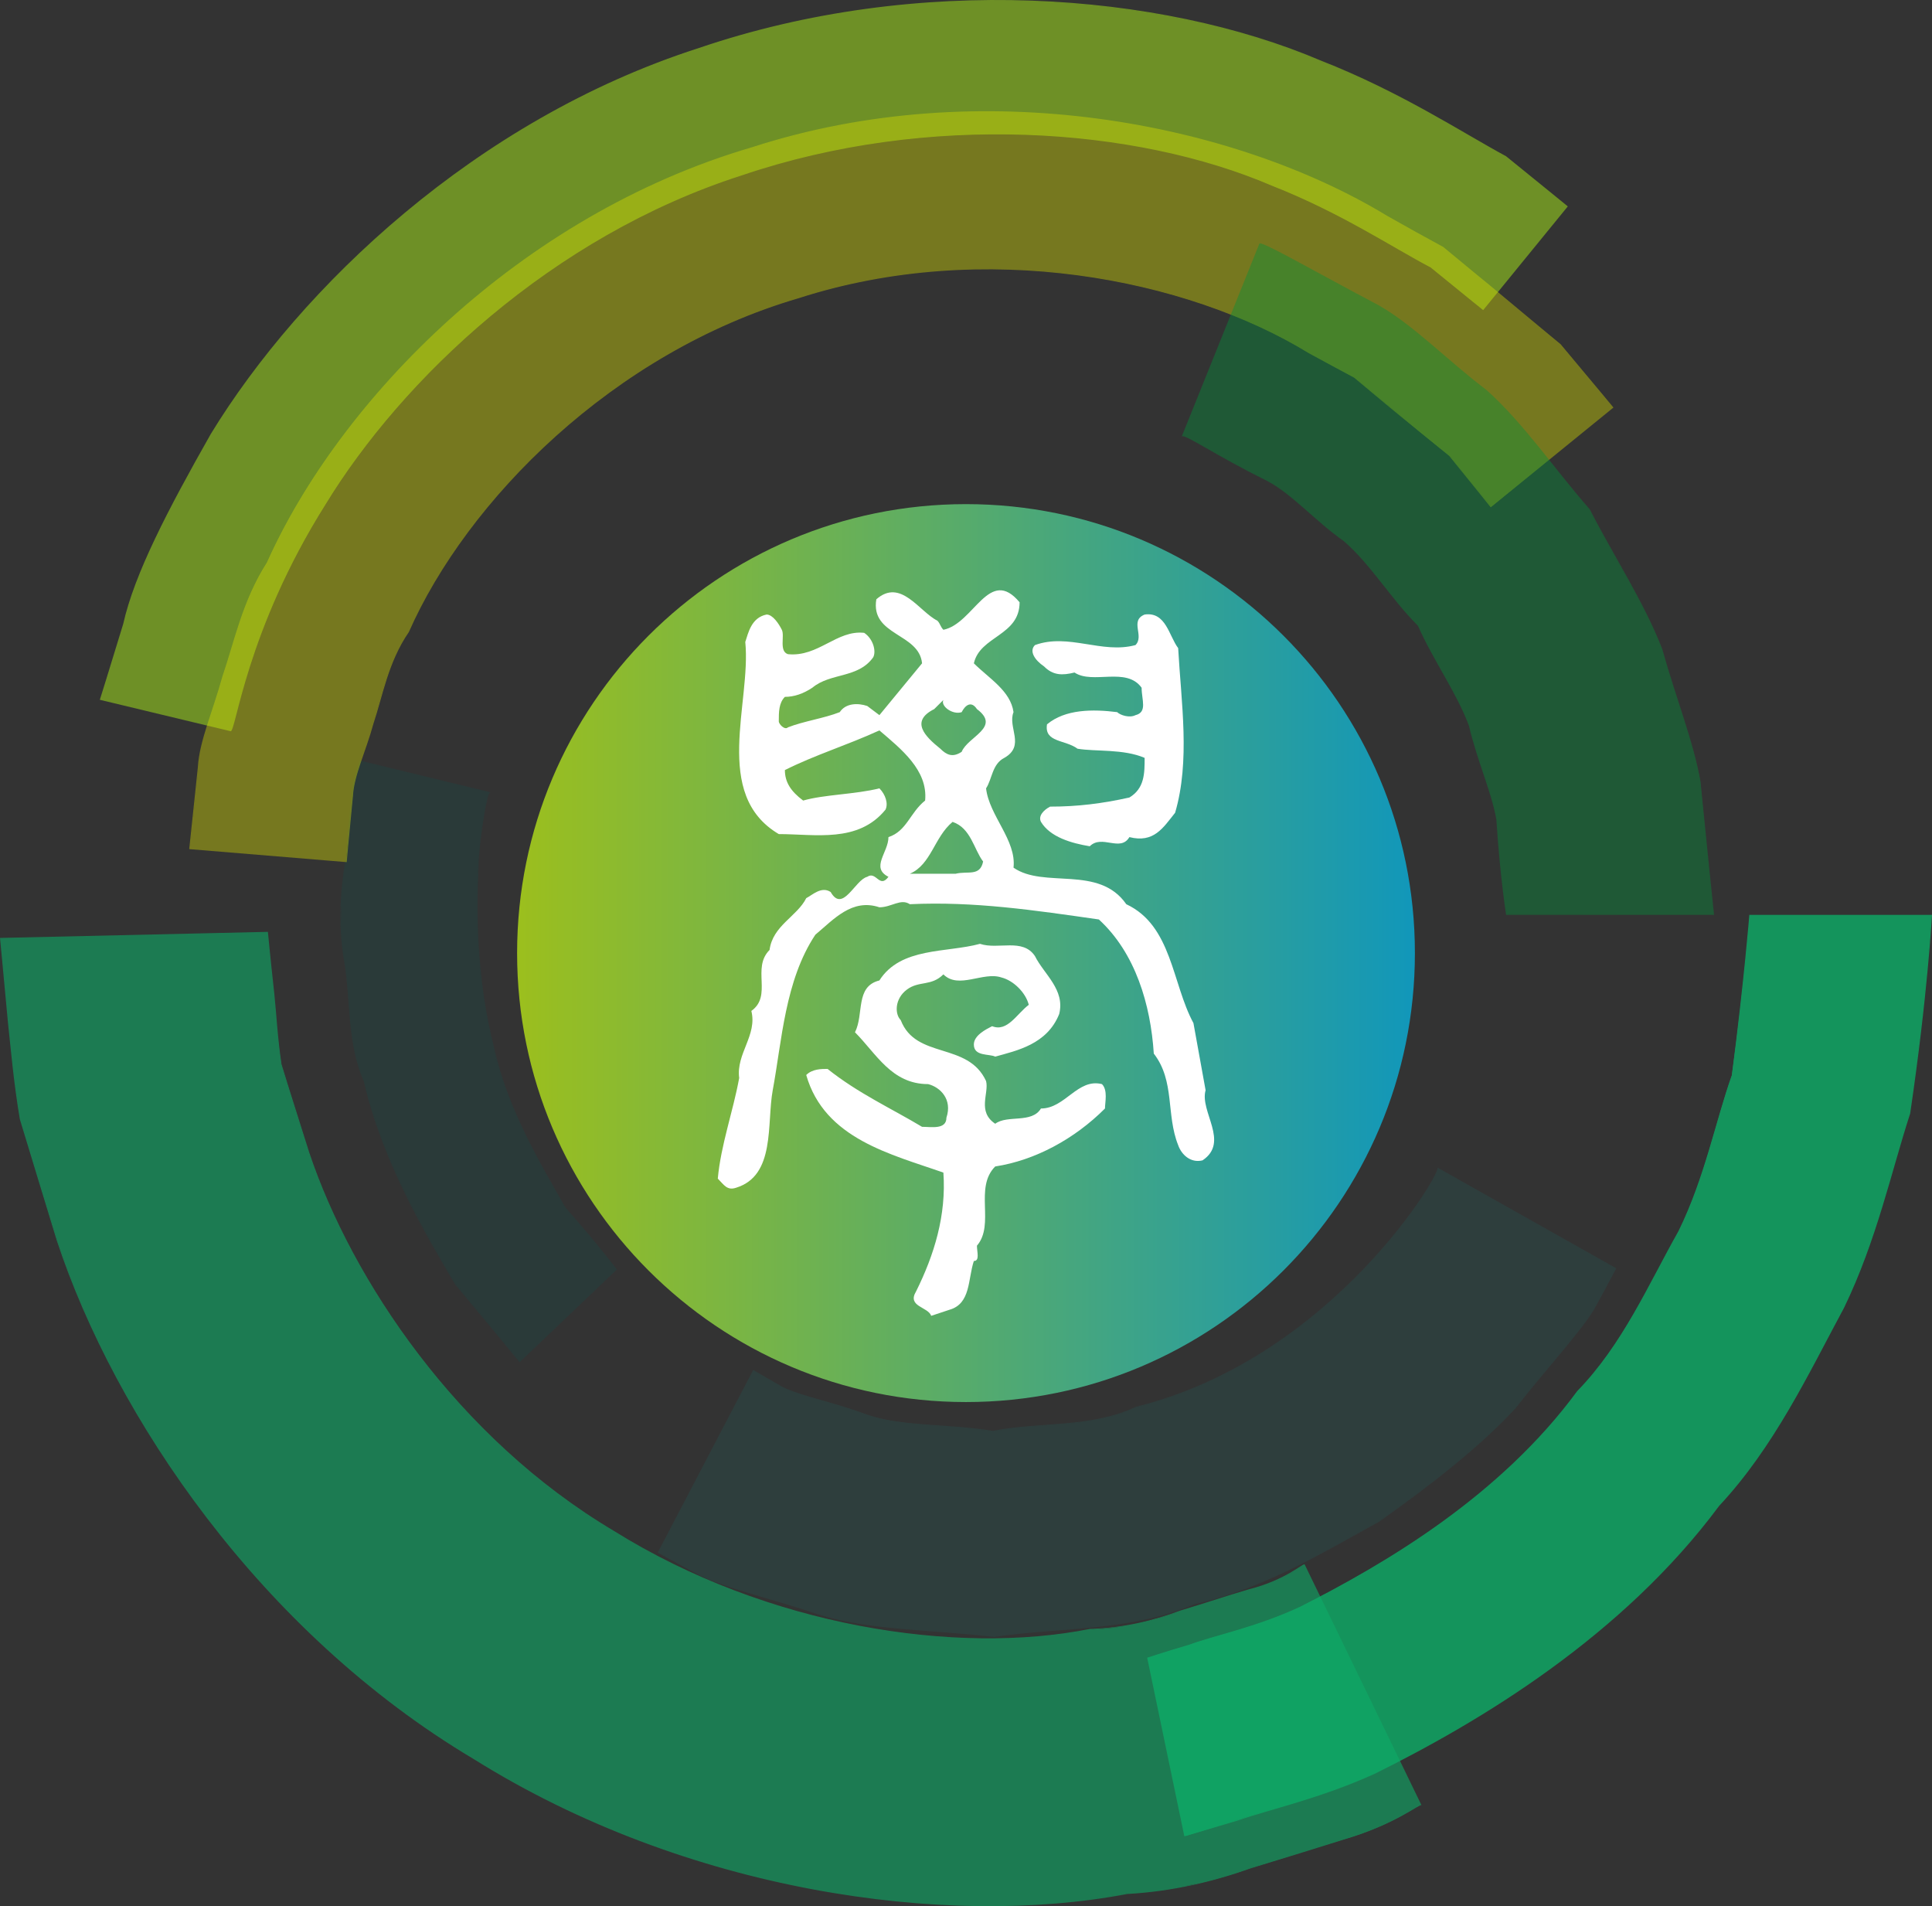
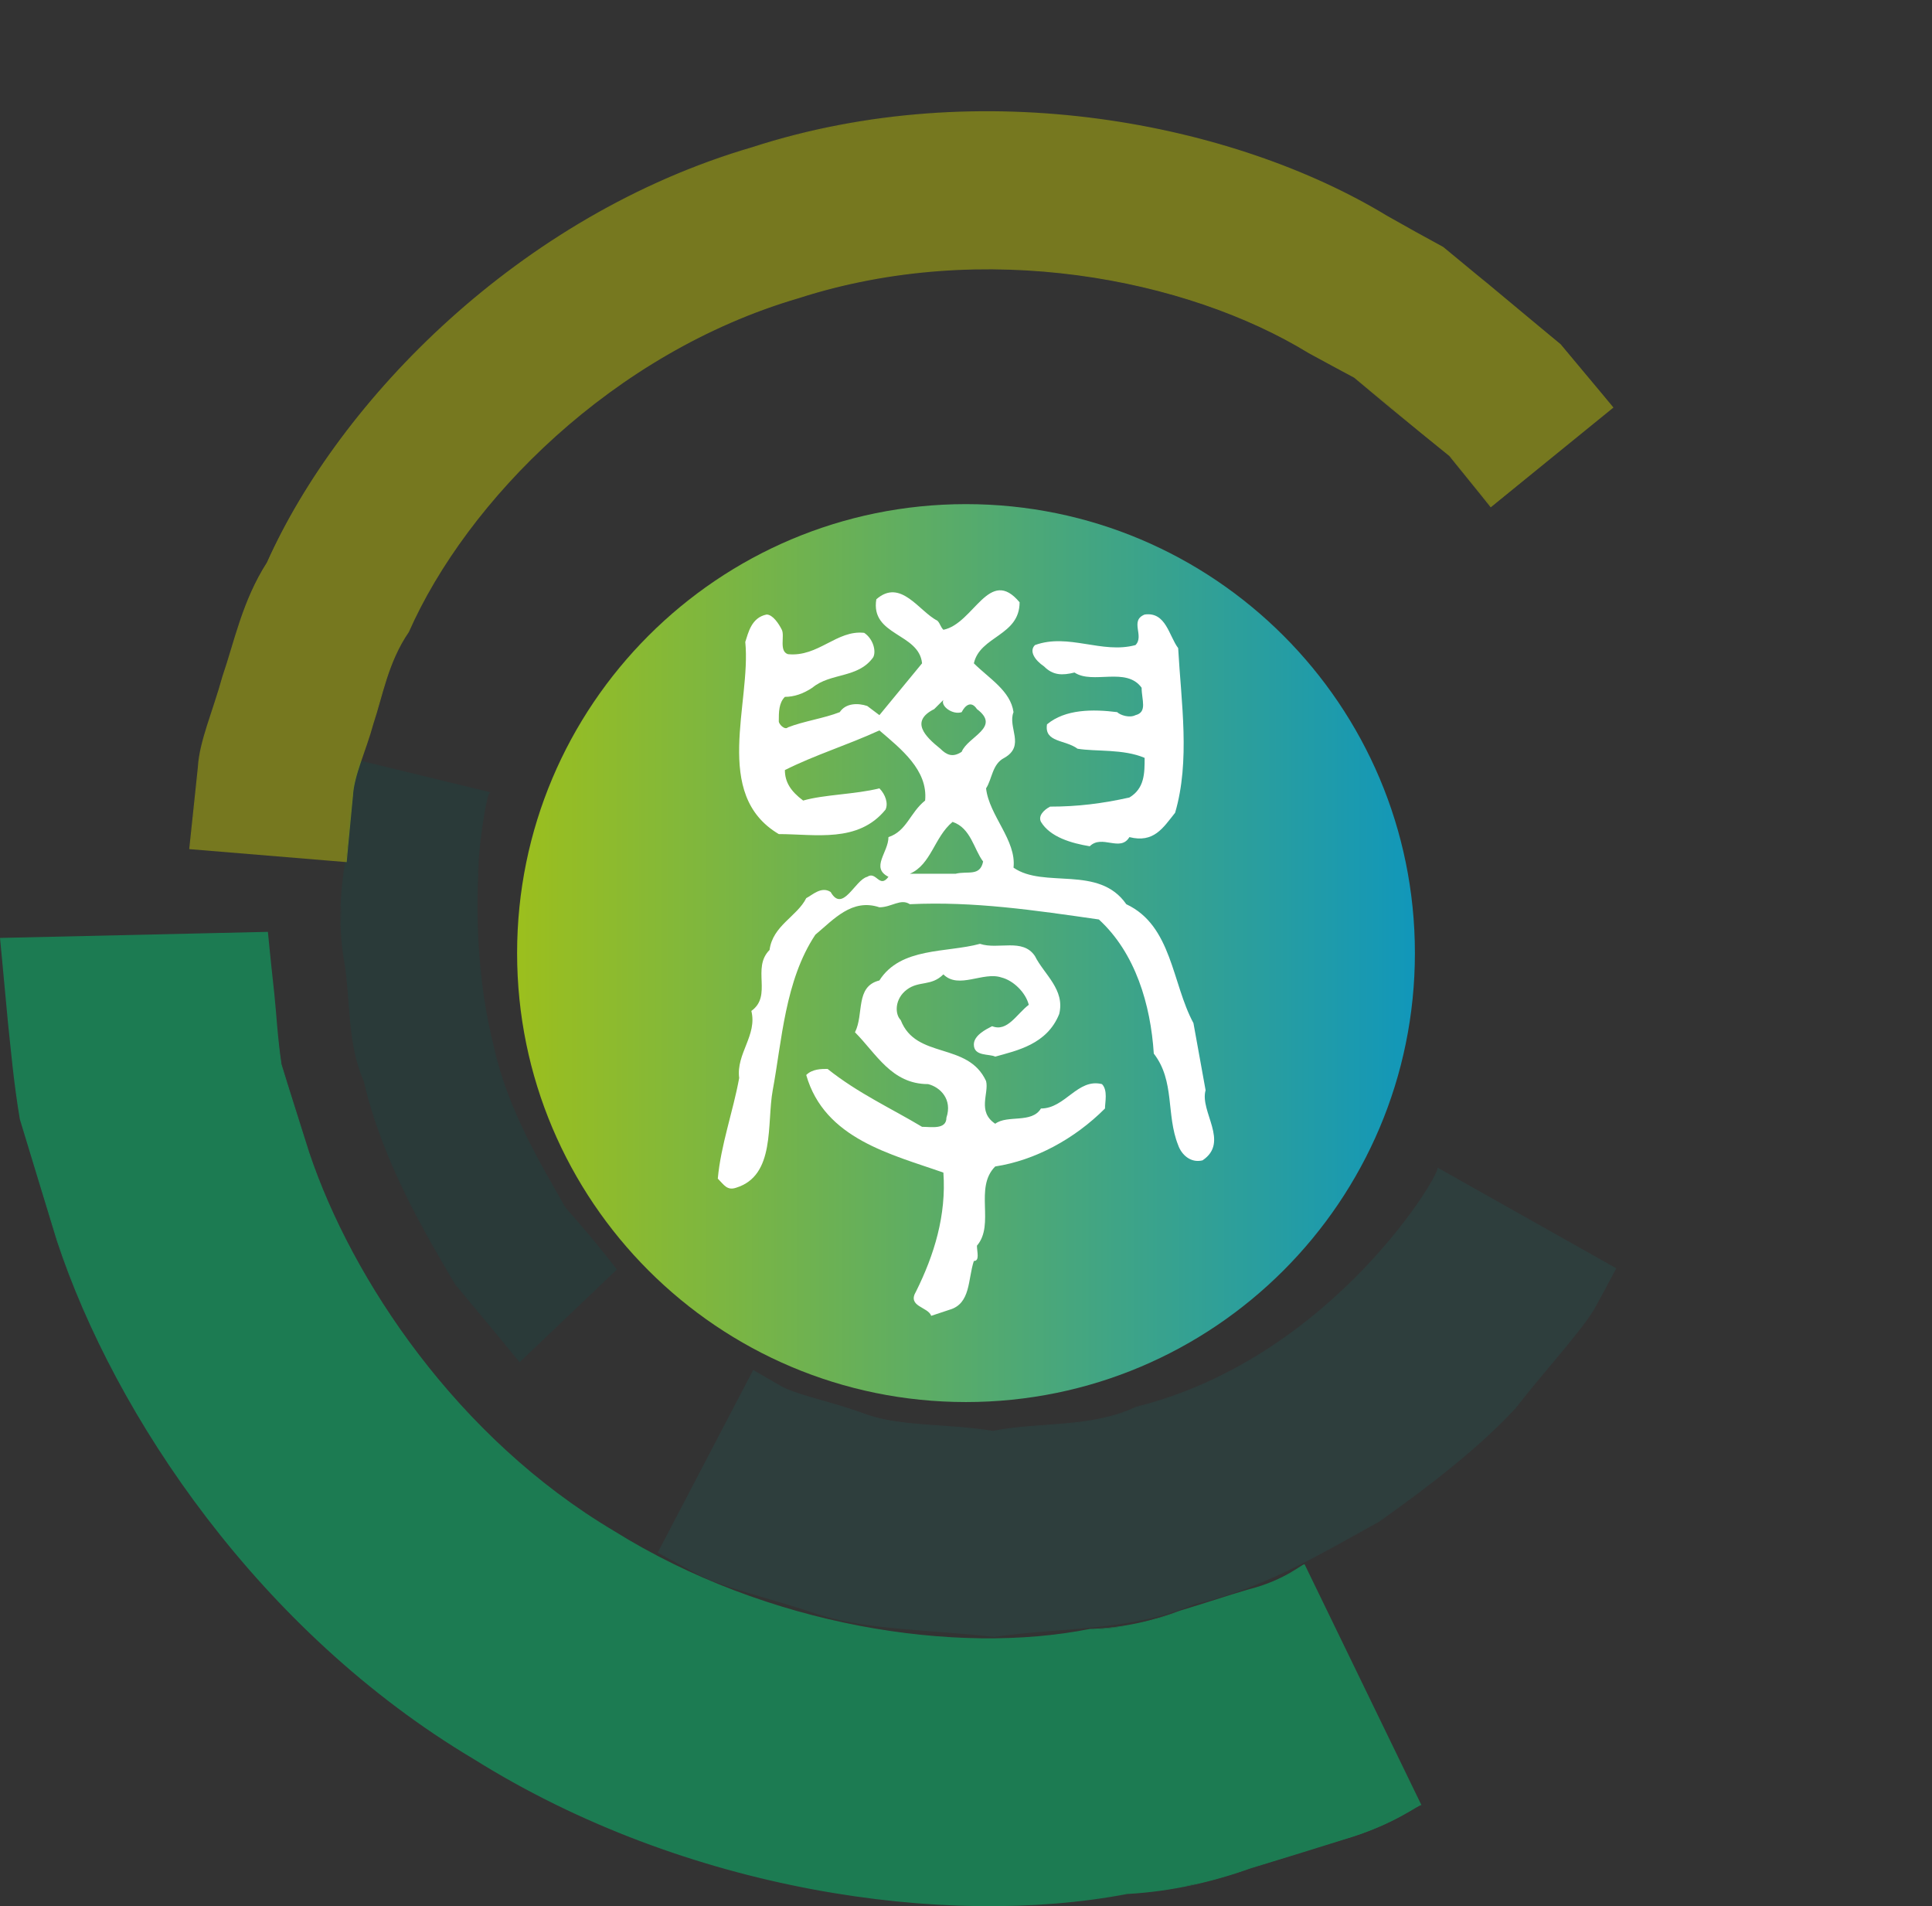
<svg xmlns="http://www.w3.org/2000/svg" xmlns:xlink="http://www.w3.org/1999/xlink" version="1.1" id="圖層_1" x="0px" y="0px" width="259.696px" height="256.19px" viewBox="0 0 259.696 256.19" enable-background="new 0 0 259.696 256.19" xml:space="preserve">
  <rect x="0" y="0" width="259.696" height="256.19" fill="#333333" stroke="none" />
  <g>
    <g opacity="0.8">
      <g>
        <defs>
-           <rect id="SVGID_1_" x="154.204" y="122.958" width="105.492" height="123.838" />
-         </defs>
+           </defs>
        <clipPath id="SVGID_2_">
          <use xlink:href="#SVGID_1_" overflow="visible" />
        </clipPath>
        <path clip-path="url(#SVGID_2_)" fill="#0DAC67" d="M154.295,222.801c0,0,2.063-0.647,5.7-1.764     c3.512-1.295,8.965-2.284,14.865-5.087c11.458-5.812,26.855-14.812,37.191-28.938c6.096-6.289,9.626-14.393,13.593-21.457     c3.552-7.233,4.966-14.832,7.149-20.979c1.741-12.854,2.408-21.534,2.408-21.534l24.381,0.042c0,0-0.516,10.722-2.949,26.663     c-2.498,7.669-4.479,17.017-8.832,26.059c-4.801,8.836-9.435,18.702-16.795,26.534c-12.923,17.401-31.859,28.818-46.175,35.926     c-7.284,3.399-13.938,4.78-18.375,6.289c-4.539,1.422-7.102,2.197-7.102,2.197L154.295,222.801z" />
-         <path clip-path="url(#SVGID_2_)" fill="#0DAC67" d="M159.198,246.796c0,0,2.604-0.775,7.149-2.112     c4.462-1.551,11.117-2.967,18.438-6.289c14.364-7.106,33.346-18.56,46.303-36.01c7.365-7.876,12.015-17.742,16.804-26.663     c4.369-9.007,6.374-18.411,8.868-26.059c2.354-15.896,2.936-26.705,2.936-26.705H235.14c0,0-0.684,8.7-2.346,21.533     c-2.182,6.097-3.621,13.744-7.194,21.001c-4.003,7.085-7.469,15.181-13.593,21.469c-10.38,14.128-25.776,23.178-37.253,28.989     c-5.922,2.753-11.331,3.792-14.861,5.087c-3.686,1.081-5.689,1.764-5.689,1.764L159.198,246.796z M259.525,123.222     c0,0-0.564,10.806-2.976,26.613c-2.52,7.583-4.459,16.974-8.872,26.022c-4.761,8.786-9.344,18.553-16.759,26.484     c-12.901,17.358-31.769,28.733-46.086,35.797c-7.215,3.408-13.917,4.824-18.283,6.375c-4.544,1.252-7.112,2.07-7.112,2.07     l-4.996-23.732c0,0,2-0.612,5.664-1.729c3.532-1.337,8.956-2.326,14.835-5.08c11.506-5.775,26.861-14.867,37.159-28.945     c6.137-6.332,9.578-14.392,13.609-21.449c3.576-7.284,4.948-14.825,7.173-20.957c1.745-12.819,2.389-21.498,2.389-21.498     L259.525,123.222z" />
      </g>
    </g>
    <g opacity="0.6">
      <g>
        <defs>
          <rect id="SVGID_3_" y="125.241" width="191.075" height="130.949" />
        </defs>
        <clipPath id="SVGID_4_">
          <use xlink:href="#SVGID_3_" overflow="visible" />
        </clipPath>
        <path clip-path="url(#SVGID_4_)" fill="#0DAC67" d="M35.9,125.306c0,0,0.347,3.038,0.859,8.337     c0.303,2.604,0.479,5.897,1.056,9.519c1.083,3.507,2.346,7.491,3.708,11.865c5.748,17.074,19.945,38.316,40.983,50.801     c20.63,12.876,46.112,16.717,63.966,13.192c4.607-0.181,8.636-1.17,12.104-2.465c3.532-1.074,6.615-2.021,9.149-2.838     c5.146-1.21,7.518-3.621,7.564-3.357l15.682,32.261c-0.152-0.313-3.429,2.625-10.454,4.609c-3.482,1.031-7.705,2.412-12.529,3.87     c-4.806,1.729-10.358,3.017-16.605,3.357c-24.394,4.617-59.246-0.38-87.59-18.083c-28.749-17.052-48.225-46.091-56.059-69.545     c-1.829-5.94-3.489-11.476-4.957-16.306c-0.839-4.951-1.206-9.383-1.597-12.962c-0.688-7.241-1.075-11.375-1.075-11.375     L35.9,125.306z" />
        <path clip-path="url(#SVGID_4_)" fill="#0DAC67" d="M0,126.059c0,0,0.404,4.155,1.074,11.418c0.39,3.586,0.754,7.968,1.592,12.94     c1.494,4.887,3.125,10.315,4.979,16.348c7.776,23.519,27.27,52.561,56.102,69.695c28.392,17.748,63.344,22.735,87.766,18.09     c6.201-0.342,11.758-1.722,16.604-3.45c4.827-1.458,9.088-2.795,12.52-3.87c7.055-2.077,10.338-4.923,10.438-4.609     l-15.701-32.354c-0.132-0.299-2.43,2.07-7.602,3.364c-2.54,0.733-5.578,1.765-9.149,2.839c-3.467,1.294-7.522,2.326-12.104,2.454     c-17.859,3.578-43.384-0.299-64.014-13.182C61.468,193.25,47.313,172.015,41.57,154.9c-1.358-4.333-2.648-8.316-3.729-11.866     c-0.541-3.6-0.688-6.872-0.969-9.477c-0.583-5.32-0.861-8.316-0.861-8.316L0,126.059z M190.776,242.621     c-0.152-0.313-3.423,2.625-10.427,4.518c-3.485,1.123-7.707,2.411-12.512,3.962c-2.411,0.655-4.994,1.465-7.732,2.24     c-2.776,0.35-5.748,0.691-8.783,1.083c-24.362,4.517-59.183-0.428-87.469-18.092c-28.748-17.101-48.15-46.006-56.054-69.416     c-1.814-5.991-3.451-11.44-4.917-16.285c-0.9-4.937-1.181-9.325-1.613-12.989c-0.693-7.186-1.076-11.283-1.076-11.283     l35.623-0.946c0,0,0.324,3.038,0.862,8.359c0.299,2.583,0.475,5.883,1.115,9.469c1.081,3.493,2.328,7.497,3.69,11.852     c5.726,17.095,19.937,38.33,41.004,50.786c20.583,12.876,46.086,16.753,63.918,13.225c2.259-0.263,4.442-0.477,6.51-0.687     c1.97-0.651,3.872-1.206,5.616-1.774c3.537-1.032,6.614-2.018,9.112-2.839c5.189-1.21,7.519-3.663,7.599-3.322L190.776,242.621z" />
      </g>
    </g>
    <g opacity="0.2">
      <g>
        <defs>
          <rect id="SVGID_5_" x="45.76" y="102.221" width="37.159" height="80.867" />
        </defs>
        <clipPath id="SVGID_6_">
          <use xlink:href="#SVGID_5_" overflow="visible" />
        </clipPath>
        <path clip-path="url(#SVGID_6_)" fill="#055450" d="M65.86,106.546c-0.644-0.365-3.792,17.407,0.431,34.183     c1.85,8.507,6.461,15.913,9.585,21.555c4.345,4.865,6.972,8.337,6.972,8.337l-13.002,12.293c0,0-3.451-4.133-8.681-10.465     c-4.098-7.042-9.717-16.454-12.189-27.132c-2.245-5.044-1.811-10.664-2.564-15.729c-0.904-5.078-0.563-9.795,0.09-13.872     c0.334-4.063,0.664-7.447,0.939-9.818c0.478-2.323,0.977-3.577,0.977-3.577L65.86,106.546z" />
        <path clip-path="url(#SVGID_6_)" fill="#055450" d="M48.39,102.221c0,0-0.514,1.224-1.053,3.572     c-0.213,2.389-0.535,5.788-0.928,9.866c-0.66,4.069-1.016,8.85-0.083,13.928c0.799,5.065,0.347,10.686,2.582,15.765     c2.481,10.728,8.115,20.203,12.234,27.229c5.257,6.285,8.702,10.503,8.702,10.503l13.075-12.464c0,0-2.611-3.472-6.917-8.337     c-3.169-5.62-7.733-13.048-9.604-21.555c-4.285-16.846-1.14-34.574-0.475-34.247L48.39,102.221z M69.844,182.829     c0,0-3.445-4.173-8.679-10.422c-4.069-7.021-9.719-16.412-12.083-27.09c-2.243-5.044-1.811-10.643-2.583-15.657     c-0.218-2.568-0.691-5.023-0.651-7.349c0.262-2.284,0.433-4.475,0.674-6.502c0.429-4.048,0.749-7.416,0.987-9.803     c0.407-2.346,0.991-3.57,0.991-3.57l17.252,4.151c0.044,0.024-0.494,0.991-0.823,2.843c-0.149,1.897-0.403,4.565-0.685,7.837     c-0.199,1.623-0.393,3.365-0.674,5.222c0,1.821,0.475,3.81,0.653,5.769c0.706,4.026,0.083,8.552,2.043,12.535     c1.814,8.487,6.374,15.871,9.517,21.534c4.354,4.822,6.939,8.294,6.939,8.294L69.844,182.829z" />
      </g>
    </g>
    <g opacity="0.65">
      <g>
        <defs>
-           <rect id="SVGID_7_" x="13.417" width="197.321" height="98.28" />
-         </defs>
+           </defs>
        <clipPath id="SVGID_8_">
          <use xlink:href="#SVGID_7_" overflow="visible" />
        </clipPath>
        <path clip-path="url(#SVGID_8_)" fill="#8DC21F" d="M199.331,41.593c0,0-2.596-2.11-7.069-5.773     c-5.168-2.626-12.104-7.365-21.348-10.941c-18.262-7.903-46.174-9.867-71.323-1.38C74.151,31.708,53.992,50.936,43.74,67.742     C33.037,84.707,31.57,98.449,30.951,98.174l-17.406-4.248c0,0,1.121-3.687,3.142-10.21c1.494-6.719,5.992-15.271,11.765-25.434     c12.039-19.665,35.617-42.123,65.449-51.75c29.466-9.995,62.032-7.539,83.482,1.679c10.83,4.135,19.03,9.645,24.978,12.793     c5.234,4.279,8.254,6.698,8.254,6.698L199.331,41.593z" />
        <path clip-path="url(#SVGID_8_)" fill="#8DC21F" d="M210.74,27.74c0,0-2.995-2.454-8.292-6.738     c-5.901-3.187-14.17-8.658-24.94-12.875c-21.534-9.178-54.144-11.722-83.654-1.644c-29.889,9.609-53.45,32.093-65.506,51.82     c-5.78,10.191-10.282,18.827-11.783,25.544c-1.963,6.464-3.147,10.205-3.147,10.205l17.575,4.222     C31.68,98.58,33.039,84.819,43.74,67.82c10.252-16.819,30.414-36.051,55.917-44.23c25.106-8.535,52.991-6.506,71.327,1.376     c9.215,3.619,16.22,8.311,21.318,10.98c4.483,3.661,7.066,5.733,7.066,5.733L210.74,27.74z M13.701,93.82     c0,0,1.115-3.685,3.1-10.167c1.487-6.701,6.054-15.247,11.796-25.419c12-19.616,35.564-42.014,65.304-51.575     c29.462-10.038,61.922-7.623,83.37,1.57c10.788,4.138,18.973,9.63,24.941,12.773c5.257,4.218,8.25,6.7,8.25,6.7l-11.205,13.76     c0,0-2.522-2.113-6.999-5.791c-5.169-2.565-12.146-7.344-21.366-10.878c-18.307-7.907-46.173-9.867-71.323-1.357     c-25.46,8.165-45.577,27.394-55.958,44.17C32.973,84.579,31.53,98.274,30.887,98.015L13.701,93.82z" />
      </g>
    </g>
    <g opacity="0.4">
      <g>
        <defs>
          <rect id="SVGID_9_" x="25.436" y="14.948" width="191.441" height="100.924" />
        </defs>
        <clipPath id="SVGID_10_">
          <use xlink:href="#SVGID_9_" overflow="visible" />
        </clipPath>
        <path clip-path="url(#SVGID_10_)" fill="#DADF00" d="M200.448,68.082c0,0-2.067-2.516-5.646-6.888     c-2.24-1.77-4.909-3.966-7.927-6.464c-1.529-1.293-3.12-2.666-4.847-4.046c-1.961-1.039-3.963-2.158-6.094-3.28     c-16.452-10.034-43.759-15.439-68.596-7.382c-25.008,7.302-44.583,27.222-52.442,44.815c-2.735,4.075-3.489,8.57-4.739,12.277     c-0.987,3.77-2.604,6.979-2.76,9.803c-0.56,5.62-0.878,8.849-0.878,8.849l-20.997-1.722c0,0,0.429-3.963,1.158-10.981     c0.281-3.494,2.002-7.521,3.295-12.196c1.596-4.611,2.675-10.165,5.922-15.253C45.748,53.693,69.951,29,101.067,19.883     c30.935-9.994,64.765-3.318,85.271,9.149c2.631,1.49,5.15,2.867,7.559,4.163c2.134,1.786,4.137,3.421,6.031,4.95     c3.77,3.147,7.044,5.883,9.8,8.104c4.478,5.421,7.038,8.48,7.038,8.48L200.448,68.082z" />
        <path clip-path="url(#SVGID_10_)" fill="#DADF00" d="M216.878,54.773c0,0-2.564-3.104-7.089-8.487     c-2.713-2.262-5.987-4.995-9.775-8.14c-1.898-1.531-3.88-3.21-6.014-4.952c-2.389-1.296-4.953-2.715-7.557-4.195     c-20.543-12.478-54.442-19.238-85.377-9.204c-31.2,9.13-55.389,33.897-65.186,55.817c-3.317,5.15-4.396,10.686-5.983,15.298     c-1.302,4.734-3.107,8.698-3.304,12.227c-0.729,6.986-1.158,10.983-1.158,10.983l21.173,1.75c0,0,0.276-3.208,0.834-8.851     c0.153-2.843,1.73-5.988,2.76-9.773c1.247-3.706,1.96-8.23,4.761-12.307c7.795-17.635,27.368-37.536,52.397-44.862     c24.874-8.008,52.162-2.67,68.571,7.395c2.134,1.158,4.138,2.254,6.097,3.293c1.727,1.463,3.315,2.755,4.847,4.045     c3.014,2.478,5.687,4.656,7.927,6.465c3.578,4.393,5.576,6.909,5.576,6.909L216.878,54.773z M25.606,113.909     c0,0,0.407-4.007,1.14-10.935c0.32-3.492,2.068-7.499,3.38-12.171c1.551-4.608,2.677-10.102,5.922-15.222     c9.844-21.861,33.964-46.502,65.062-55.659c30.848-9.968,64.659-3.223,85.077,9.157c2.669,1.442,5.191,2.819,7.624,4.157     c2.091,1.744,4.115,3.379,5.988,4.91c3.748,3.125,7.018,5.815,9.735,8.103c4.501,5.376,7.081,8.437,7.081,8.437l-16.238,13.267     c0,0-1.998-2.498-5.635-6.89c-2.182-1.789-4.854-3.967-7.934-6.418c-1.485-1.292-3.076-2.652-4.781-4.076     c-1.959-1.056-3.981-2.148-6.159-3.31c-16.408-9.974-43.763-15.337-68.533-7.344c-25.004,7.344-44.64,27.241-52.483,44.834     c-2.756,4.097-3.466,8.574-4.738,12.278c-1.035,3.782-2.561,6.979-2.801,9.774c-0.514,5.691-0.816,8.871-0.816,8.871     L25.606,113.909z" />
      </g>
    </g>
    <g opacity="0.4">
      <g>
        <defs>
-           <rect id="SVGID_11_" x="158.835" y="32.718" width="71.565" height="90.24" />
-         </defs>
+           </defs>
        <clipPath id="SVGID_12_">
          <use xlink:href="#SVGID_11_" overflow="visible" />
        </clipPath>
        <path clip-path="url(#SVGID_12_)" fill="#00913A" d="M202.557,122.873c0,0-0.841-5.065-1.362-12.792     c-0.668-3.792-2.517-7.922-3.652-12.576c-1.745-4.532-4.762-8.728-6.917-13.446c-3.621-3.677-6.317-8.179-9.891-11.366     c-3.979-2.761-6.979-6.335-10.401-8.142c-6.91-3.404-11.175-6.414-11.411-5.947l10.402-25.733c0.219-0.451,6.392,3.205,16,8.29     c4.696,2.648,9.132,7.259,14.476,11.371c5.016,4.48,9.135,10.601,13.829,15.961c3.268,6.396,7.273,12.472,9.729,18.753     c1.814,6.488,4.195,12.407,5.172,17.707c1.057,10.763,1.763,17.919,1.763,17.919H202.557z" />
        <path clip-path="url(#SVGID_12_)" fill="#00913A" d="M230.401,122.958c0,0-0.758-7.193-1.831-17.965     c-0.926-5.3-3.312-11.236-5.127-17.75c-2.429-6.279-6.461-12.397-9.753-18.801c-4.757-5.401-8.833-11.516-13.87-16.02     c-5.362-4.067-9.801-8.723-14.497-11.389c-9.607-5.088-15.848-8.741-16.043-8.279l-10.442,25.938     c0.232-0.54,4.497,2.502,11.41,5.9c3.454,1.81,6.423,5.34,10.389,8.141c3.634,3.143,6.3,7.711,9.966,11.375     c2.068,4.695,5.165,8.911,6.851,13.44c1.092,4.673,3.013,8.825,3.683,12.578c0.496,7.752,1.314,12.832,1.314,12.832H230.401z      M169.389,32.978c0.235-0.497,6.439,3.235,15.934,8.29c4.696,2.609,9.135,7.26,14.479,11.333     c4.971,4.498,8.999,10.573,13.785,15.916c3.269,6.374,7.252,12.494,9.643,18.729c1.901,6.447,4.181,12.366,5.168,17.666     c1.124,10.707,1.812,17.838,1.812,17.838l-27.592,0.082c0,0-0.816-5.108-1.338-12.839c-0.728-3.743-2.559-7.885-3.677-12.58     c-1.724-4.473-4.779-8.697-6.893-13.392c-3.621-3.687-6.29-8.181-9.925-11.413c-3.946-2.753-6.956-6.246-10.368-8.099     c-6.906-3.363-11.153-6.412-11.348-5.922L169.389,32.978z" />
      </g>
    </g>
    <g>
      <defs>
        <path id="SVGID_13_" d="M69.508,128.098c0,33.317,27.008,60.336,60.334,60.336c33.325,0,60.347-27.019,60.347-60.336     c0-33.332-27.021-60.344-60.347-60.344C96.516,67.754,69.508,94.766,69.508,128.098" />
      </defs>
      <clipPath id="SVGID_14_">
        <use xlink:href="#SVGID_13_" overflow="visible" />
      </clipPath>
      <linearGradient id="SVGID_15_" gradientUnits="userSpaceOnUse" x1="-260.501" y1="226.863" x2="-256.858" y2="226.863" gradientTransform="matrix(33.133 0 0 -33.133 8700.648 7644.673)">
        <stop offset="0" style="stop-color:#9CBF1D" />
        <stop offset="1" style="stop-color:#1197BA" />
      </linearGradient>
      <rect x="69.508" y="67.754" clip-path="url(#SVGID_14_)" fill="url(#SVGID_15_)" width="120.681" height="120.68" />
    </g>
    <g>
      <path fill="#FFFFFF" d="M129.267,101.042c-1.224,0.815-2.048,0.404-2.868-0.416c-2.047-1.642-4.101-3.681-0.824-5.325l1.234-1.23    c-0.411,0.816,1.233,2.046,2.457,1.642c0.413-0.826,1.238-1.642,2.053-0.412C134.601,97.759,130.093,98.984,129.267,101.042     M128.45,117.431h-6.151c2.874-1.231,3.277-4.923,5.745-6.97c2.462,0.823,2.862,3.69,4.105,5.326    C131.728,117.843,130.093,117.018,128.45,117.431 M162.054,146.526l-1.633-9.021c-2.884-5.32-2.884-13.11-9.025-15.978    c-3.689-5.328-11.057-2.049-15.161-4.915c0.413-3.692-3.271-6.972-3.69-10.659c0.816-1.231,0.816-3.277,2.454-4.097    c2.874-1.635,0.412-4.098,1.236-6.145c-0.405-2.873-3.271-4.509-5.33-6.56c0.823-3.687,6.147-3.687,6.147-8.202    c-4.089-4.911-6.147,2.874-10.242,3.693c-0.411-0.408-0.411-0.82-0.814-1.225c-2.463-1.239-4.921-5.74-8.202-2.873    c-0.813,4.919,5.739,4.509,6.148,8.606l-5.734,6.964l-1.634-1.23c-1.229-0.413-2.877-0.413-3.694,0.826    c-2.047,0.816-4.921,1.232-6.968,2.046c-0.408,0.409-1.228-0.411-1.228-0.814c0-1.232,0-2.471,0.82-3.283    c1.224,0,2.455-0.41,3.689-1.231c2.463-2.046,6.151-1.227,8.188-4.097c0.413-0.816,0-2.458-1.217-3.277    c-3.697-0.412-6.162,3.277-10.252,2.867c-1.228-0.406-0.408-2.457-0.82-3.278c-0.408-0.82-1.224-2.05-2.051-2.05    c-2.047,0.414-2.455,2.461-2.862,3.685c0.815,8.195-4.503,20.495,4.505,25.824c4.914,0,10.66,1.23,14.34-3.281    c0.4-0.816,0-2.047-0.817-2.867c-3.281,0.82-7.375,0.82-10.249,1.64c-1.636-1.224-2.455-2.454-2.455-4.097    c4.094-2.051,8.192-3.275,12.704-5.329c2.867,2.458,6.548,5.329,6.145,9.426c-2.054,1.644-2.454,4.097-4.928,4.914    c0,2.056-2.443,4.105,0,5.335c-1.217,1.636-1.631-0.826-2.851,0c-1.647,0.405-3.287,4.916-4.917,2.042    c-1.244-0.818-2.463,0.413-3.282,0.825c-1.229,2.461-4.506,3.685-4.931,6.964c-2.449,2.455,0.425,6.14-2.449,8.195    c0.82,3.279-2.062,5.733-1.635,9.014c-0.823,4.51-2.47,9.013-2.874,13.523c0.82,0.817,1.234,1.636,2.447,1.23    c5.345-1.637,4.108-8.607,4.936-13.111c1.224-6.559,1.636-14.754,5.73-20.9c2.461-2.048,4.916-4.916,8.609-3.685    c1.637,0,2.867-1.23,4.091-0.413c8.606-0.412,16.817,0.818,25.408,2.049c4.921,4.502,6.965,11.467,7.384,18.026    c2.866,3.692,1.632,8.195,3.273,12.293c0.42,1.238,1.64,2.461,3.279,2.057C165.321,153.491,161.231,149.393,162.054,146.526" />
      <path fill="#FFFFFF" d="M140.339,89.566c1.217,1.223,2.454,1.223,4.094,0.82c2.458,1.642,6.965-0.82,9.022,2.046    c0,1.635,0.808,3.278-0.828,3.685c-0.818,0.413-2.043,0-2.462-0.407c-3.274-0.411-6.97-0.411-9.427,1.64    c-0.399,2.454,2.457,2.047,4.103,3.277c2.458,0.412,6.144,0,9.018,1.231c0,2.05,0,4.097-2.05,5.327    c-3.683,0.817-6.968,1.224-10.653,1.224c-0.816,0.414-1.647,1.233-1.232,2.047c1.232,2.051,4.097,2.875,6.561,3.281    c1.643-1.636,4.101,0.826,5.325-1.23c3.281,0.825,4.514-1.224,6.147-3.274c2.043-6.972,0.823-14.758,0.409-22.129    c-1.239-1.637-1.644-4.922-4.507-4.51c-2.05,0.826,0,2.874-1.231,4.104c-4.501,1.224-9.015-1.642-13.512,0    C138.288,87.519,139.116,88.739,140.339,89.566" />
      <path fill="#FFFFFF" d="M139.923,148.981c-1.231,2.049-4.513,0.817-6.145,2.049c-2.459-1.637-0.817-4.091-1.23-5.734    c-2.455-5.328-9.416-2.873-11.474-8.195c-0.82-0.818-0.82-2.867,0.823-4.098c1.634-1.23,3.274-0.412,4.912-2.049    c2.047,2.049,5.338-0.408,7.791,0.413c1.632,0.405,3.275,2.042,3.687,3.678c-1.636,1.237-2.877,3.692-4.927,2.874    c-0.813,0.413-2.456,1.23-2.456,2.461c0,1.629,2.057,1.224,2.874,1.629c2.873-0.81,6.964-1.629,8.598-5.727    c0.817-3.279-2.037-5.328-3.262-7.79c-1.646-2.461-4.923-0.817-7.387-1.643c-4.509,1.23-10.653,0.413-13.521,4.923    c-3.281,0.818-2.04,4.51-3.281,6.965c2.865,2.866,4.916,6.965,9.83,6.965c1.644,0.412,3.287,2.056,2.463,4.509    c0,1.644-2.047,1.231-3.279,1.231c-4.098-2.461-8.596-4.503-12.7-7.782c-0.827,0-2.047,0-2.867,0.818    c2.463,8.607,11.469,10.656,18.437,13.118c0.409,5.729-1.23,11.062-3.678,15.978c-1.234,2.048,1.624,2.048,2.04,3.271l2.461-0.817    c2.871-0.818,2.459-4.091,3.271-6.553c0.823,0,0.415-1.229,0.415-2.056c2.459-2.867-0.415-7.782,2.459-10.649    c5.336-0.817,10.654-3.685,14.752-7.789c0-0.818,0.41-2.455-0.405-3.279C144.843,144.883,143.194,148.981,139.923,148.981" />
    </g>
    <g opacity="0.1">
      <g>
        <defs>
          <rect id="SVGID_16_" x="88.408" y="156.906" width="128.836" height="63.101" />
        </defs>
        <clipPath id="SVGID_17_">
          <use xlink:href="#SVGID_16_" overflow="visible" />
        </clipPath>
        <path clip-path="url(#SVGID_17_)" fill="#00A199" d="M101.245,184.251c0,0,1.401,0.817,3.938,2.24     c2.691,1.252,6.833,1.985,11.441,3.663c4.759,1.63,10.744,1.246,16.867,2.242c6.155-1.296,13.09-0.35,19.224-3.23     c26.796-6.722,41.702-32.375,40.474-32.226l23.989,13.616c0,0-1.16,2.021-3.079,5.599c-2.196,3.357-6.207,7.661-10.551,13.139     c-4.672,5.08-11.161,10.166-18.224,15.203c-7.622,4.175-15.636,9.006-24.807,11.026c-8.658,3.663-18.264,3.104-26.842,4.396     c-8.605-0.953-16.877-0.904-23.557-2.974c-6.592-2.198-12.296-3.528-15.957-5.208c-3.599-1.941-5.62-3.066-5.62-3.066     L101.245,184.251z" />
        <path clip-path="url(#SVGID_17_)" fill="#00A199" d="M88.406,208.672c0,0,2.051,1.125,5.645,3.066     c3.639,1.765,9.408,3.046,16.001,5.25c6.655,2.113,15.018,2.027,23.584,3.018c8.618-1.303,18.218-0.684,26.92-4.397     c9.2-2.021,17.188-6.886,24.851-11.111c7.053-5.002,13.568-10.088,18.288-15.203c4.292-5.478,8.338-9.781,10.513-13.188     c1.96-3.528,3.038-5.656,3.038-5.656l-24.059-13.544c1.119-0.221-13.676,25.495-40.495,32.168     c-6.11,2.882-13.085,1.985-19.206,3.23c-6.119-0.988-12.125-0.563-16.907-2.149c-4.633-1.771-8.704-2.453-11.397-3.755     c-2.534-1.459-3.938-2.277-3.938-2.277L88.406,208.672z M217.027,170.557c0,0-1.119,2.063-3.034,5.642     c-2.218,3.314-6.186,7.669-10.556,13.096c-4.698,5.037-11.135,10.117-18.114,15.16c-7.684,4.176-15.675,8.964-24.807,11.026     c-8.662,3.621-18.202,3.059-26.792,4.39c-8.554-1.031-16.865-0.946-23.497-2.967c-6.571-2.198-12.278-3.536-15.961-5.207     c-3.555-1.949-5.62-3.024-5.62-3.024l12.617-24.293c0,0,1.469,0.775,3.992,2.247c2.62,1.16,6.76,1.929,11.452,3.657     c4.678,1.551,10.66,1.209,16.824,2.155c6.114-1.294,13.068-0.348,19.183-3.229c26.798-6.68,41.746-32.304,40.474-32.162     L217.027,170.557z" />
      </g>
    </g>
  </g>
</svg>